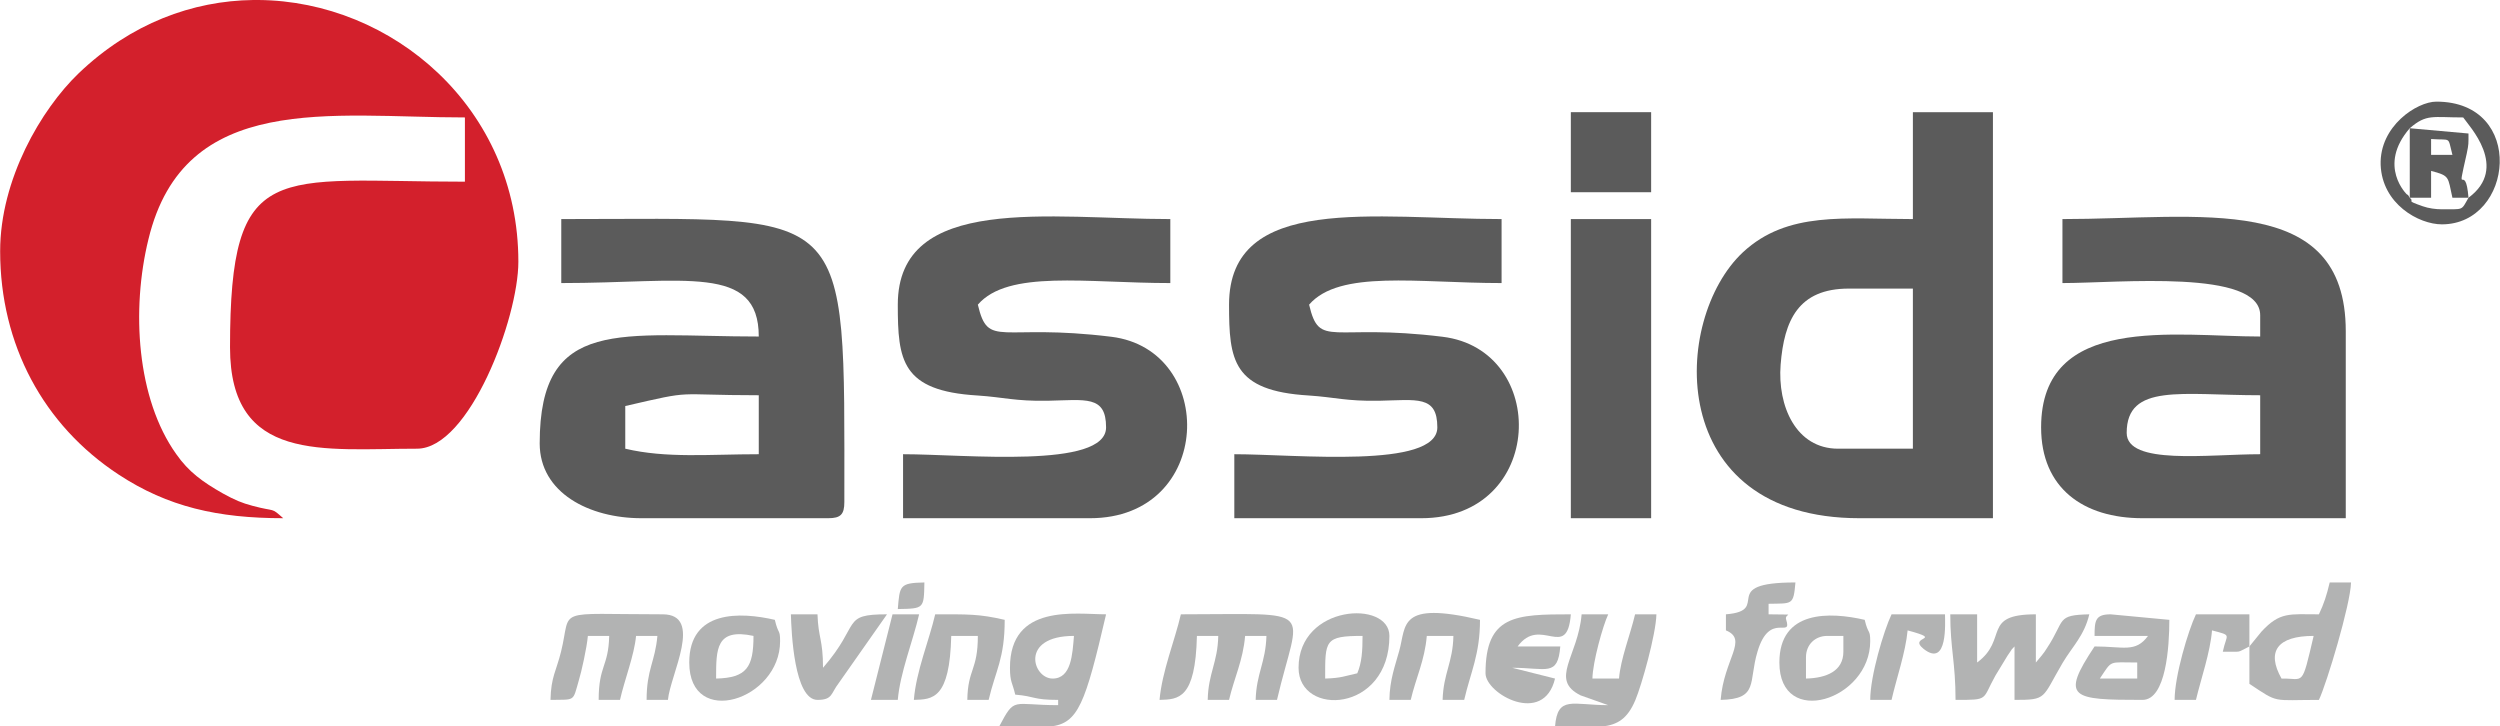
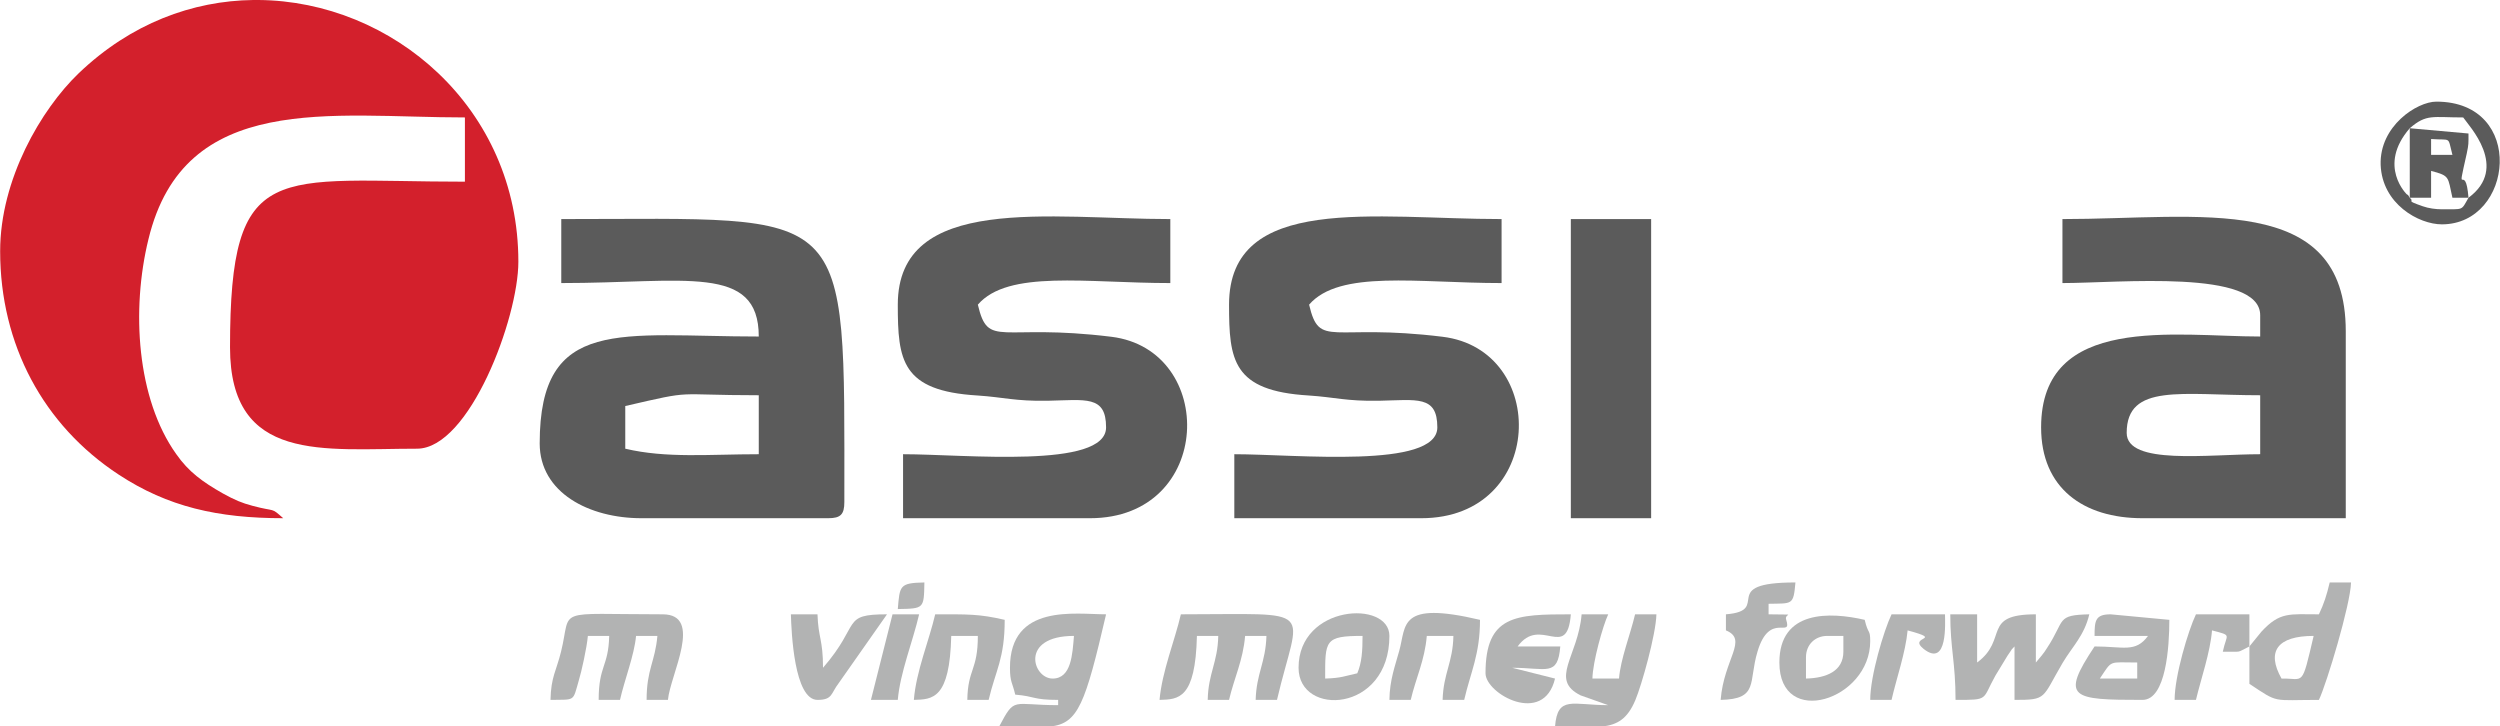
<svg xmlns="http://www.w3.org/2000/svg" xml:space="preserve" width="468px" height="136px" version="1.1" shape-rendering="geometricPrecision" text-rendering="geometricPrecision" image-rendering="optimizeQuality" fill-rule="evenodd" clip-rule="evenodd" viewBox="0 0 99.61 28.95">
  <g id="Слой_x0020_1">
    <g id="_2211201437344">
      <path fill="#D3202C" d="M0 10.01c0,3.72 1.72,6.93 4.72,8.9 1.96,1.29 3.96,1.74 6.56,1.74 -0.51,-0.45 -0.27,-0.24 -1.21,-0.49 -0.45,-0.12 -0.71,-0.23 -1.2,-0.5 -0.81,-0.46 -1.36,-0.86 -1.85,-1.56 -1.58,-2.21 -1.8,-5.76 -1.11,-8.57 1.43,-5.91 7.28,-4.85 12.61,-4.85l0 2.56c-7.58,0 -9.36,-0.99 -9.36,6.6 0,4.63 3.73,4.04 7.45,4.04 2.09,0 4.04,-5.2 4.04,-7.45 0,-6.14 -5.03,-10.39 -10.36,-10.43l-0.2 0c-2.42,0.03 -4.88,0.93 -6.96,2.92 -1.5,1.44 -3.13,4.23 -3.13,7.09z" />
-       <path fill="#5B5B5B" d="M73.67 11.5l2.55 0 0 6.38 -2.98 0c-1.68,0 -2.42,-1.7 -2.29,-3.35 0.14,-1.76 0.7,-3.03 2.72,-3.03zm2.55 -2.77c-2.7,0 -4.99,-0.33 -6.77,1.32 -2.86,2.67 -3.13,10.6 4.64,10.6l5.32 0 0 -16.18 -3.19 0 0 4.26z" />
      <path fill="#5B5B5B" d="M84.74 17.25c0,-1.99 2.2,-1.5 5.32,-1.5l0 2.35c-2.06,0 -5.32,0.45 -5.32,-0.85zm-2.56 -5.97c2.22,0 7.88,-0.57 7.88,1.28l0 0.85c-3.37,0 -8.73,-0.93 -8.73,3.62 0,2.42 1.68,3.62 4.04,3.62l8.1 0 0 -7.45c0,-5.59 -5.84,-4.47 -11.29,-4.47l0 2.55z" />
      <path fill="#5B5B5B" d="M24.91 16.18c2.85,-0.66 1.82,-0.43 5.32,-0.43l0 2.35c-1.97,0 -3.67,0.17 -5.32,-0.22l0 -1.7zm-2.55 -4.9c4.92,0 7.87,-0.78 7.87,2.13 -5.49,0 -8.73,-0.84 -8.73,4.26 0,1.97 1.98,2.98 4.05,2.98l7.45 0c0.49,0 0.64,-0.15 0.64,-0.64 0,-12.05 0.38,-11.28 -11.28,-11.28l0 2.55z" />
      <path fill="#5B5B5B" d="M48.97 12.14c0,2.21 0.14,3.44 3.18,3.62 1.05,0.07 1.48,0.23 2.78,0.21 1.52,-0.03 2.34,-0.23 2.34,1.06 0,1.67 -5.64,1.07 -8.09,1.07l0 2.55 7.45 0c4.96,0 5.1,-6.71 0.85,-7.23 -4.46,-0.55 -4.9,0.5 -5.32,-1.28 1.21,-1.4 4.33,-0.86 7.67,-0.86l0 -2.55c-5.03,0 -10.86,-1.04 -10.86,3.41z" />
      <path fill="#5B5B5B" d="M35.77 12.14c0,2.21 0.14,3.44 3.18,3.62 1.05,0.07 1.48,0.23 2.78,0.21 1.52,-0.03 2.34,-0.23 2.34,1.06 0,1.67 -5.64,1.07 -8.09,1.07l0 2.55 7.45 0c4.94,0 5.07,-6.71 0.85,-7.23 -4.46,-0.55 -4.9,0.5 -5.32,-1.28 1.21,-1.4 4.33,-0.86 7.67,-0.86l0 -2.55c-4.76,0 -10.86,-1.04 -10.86,3.41z" />
      <polygon fill="#5B5B5B" points="62.59,20.65 65.79,20.65 65.79,8.73 62.59,8.73 " />
      <path fill="#B2B3B3" d="M21.93 27.89c1,-0.02 0.88,0.09 1.13,-0.78 0.1,-0.32 0.32,-1.3 0.36,-1.77l0.85 0c-0.03,1.24 -0.42,1.17 -0.42,2.55l0.85 0c0.18,-0.8 0.57,-1.78 0.64,-2.55l0.85 0c-0.09,1.03 -0.43,1.33 -0.43,2.55l0.85 0c0.09,-1 1.43,-3.41 -0.21,-3.41 -4.41,0 -3.61,-0.29 -4.05,1.49 -0.19,0.77 -0.4,1 -0.42,1.92z" />
      <path fill="#B2B3B3" d="M46.2 27.89c0.76,-0.02 1.43,-0.03 1.49,-2.55l0.85 0c-0.02,1.06 -0.4,1.49 -0.42,2.55l0.85 0c0.2,-0.86 0.56,-1.58 0.64,-2.55l0.85 0c-0.03,1.06 -0.4,1.49 -0.43,2.55l0.85 0c0.89,-3.8 1.72,-3.41 -3.83,-3.41 -0.24,1.04 -0.75,2.27 -0.85,3.41z" />
      <path fill="#B2B3B3" d="M77.92 27.89c1.36,0 1.04,0.01 1.59,-0.97l0.48 -0.79c0.32,-0.46 0.06,-0.12 0.28,-0.37l0 2.13c1.31,0 1.08,-0.05 1.92,-1.48 0.38,-0.64 0.86,-1.08 1.06,-1.93 -1.33,0.03 -0.95,0.22 -1.67,1.32 -0.15,0.25 -0.31,0.42 -0.46,0.6l0 -1.92c-2.18,0 -1.08,0.99 -2.34,1.92l0 -1.92 -1.07 0c0,1.37 0.21,1.92 0.21,3.41z" />
      <path fill="#B2B3B3" d="M41.94 27.04c-0.8,0 -1.32,-1.7 0.85,-1.7 -0.06,0.72 -0.1,1.7 -0.85,1.7zm-0.08 1.91l-2.05 0c0.64,-1.21 0.5,-0.85 2.35,-0.85l0 -0.21c-1.02,0 -0.89,-0.14 -1.71,-0.21 -0.11,-0.48 -0.21,-0.49 -0.21,-1.07 0,-2.57 2.61,-2.13 3.83,-2.13 -0.83,3.57 -1.11,4.34 -2.21,4.47z" />
-       <polygon fill="#5B5B5B" points="62.59,7.66 65.79,7.66 65.79,4.47 62.59,4.47 " />
      <path fill="#B2B3B3" d="M64.08 28.1c-1.42,0 -2.02,-0.4 -2.12,0.85l1.89 0c0.6,-0.07 1,-0.31 1.31,-1.05 0.25,-0.59 0.82,-2.61 0.84,-3.42l-0.85 0c-0.19,0.81 -0.58,1.78 -0.64,2.56l-1.06 0c0.01,-0.65 0.42,-2.12 0.63,-2.56l-1.06 0c-0.14,1.68 -1.3,2.6 -0.04,3.23l1.1 0.39z" />
      <path fill="#B2B3B3" d="M90.91 27.04c-0.61,-1.08 -0.17,-1.7 1.28,-1.7 -0.49,2.09 -0.37,1.68 -1.28,1.7zm-1.28 -1.28l0 1.49c1.19,0.79 0.88,0.64 2.77,0.64 0.31,-0.65 1.26,-3.81 1.28,-4.68l-0.85 0c-0.12,0.51 -0.23,0.85 -0.43,1.27 -1.17,0 -1.55,-0.11 -2.29,0.69l-0.48 0.59z" />
      <path fill="#B2B3B3" d="M85.16 26.4l0 0.64 -1.49 0c0.51,-0.76 0.33,-0.64 1.49,-0.64zm-1.7 -1.06l2.13 0c-0.5,0.68 -0.98,0.42 -2.13,0.42 -1.38,2.07 -0.91,2.13 1.91,2.13 0.94,0 1.07,-2.13 1.07,-3.19l-2.34 -0.22c-0.61,0 -0.64,0.25 -0.64,0.86z" />
      <path fill="#B2B3B3" d="M59.19 26.83c0,0.82 2.32,2.11 2.77,0.21l-1.71 -0.43c1.38,0 1.82,0.37 1.92,-0.85l-1.7 0c0.91,-1.25 1.97,0.6 2.12,-1.28 -2.2,0 -3.4,0.03 -3.4,2.35z" />
      <path fill="#B2B3B3" d="M71.96 27.04l0 -0.85c0,-0.5 0.36,-0.85 0.85,-0.85l0.64 0 0 0.63c0,0.77 -0.67,1.05 -1.49,1.07zm-1.06 -0.64c0,2.65 3.62,1.5 3.62,-0.85 0,-0.49 -0.08,-0.25 -0.22,-0.85 -1.38,-0.32 -3.4,-0.4 -3.4,1.7z" />
-       <path fill="#B2B3B3" d="M28.53 27.04c0,-1.18 -0.01,-2.02 1.49,-1.7 0,1.25 -0.27,1.67 -1.49,1.7zm-1.07 -0.64c0,2.65 3.62,1.5 3.62,-0.85 0,-0.49 -0.07,-0.25 -0.21,-0.85 -1.38,-0.32 -3.41,-0.4 -3.41,1.7z" />
      <path fill="#B2B3B3" d="M54.08 26.83c-0.5,0.11 -0.63,0.19 -1.28,0.21 0,-1.52 -0.03,-1.7 1.49,-1.7 0,0.6 -0.03,1.07 -0.21,1.49zm-2.34 -0.22c0,1.96 3.62,1.8 3.62,-1.27 0,-1.44 -3.62,-1.25 -3.62,1.27z" />
      <path fill="#5B5B5B" d="M96.02 5.11c0.67,-0.58 0.91,-0.43 2.13,-0.43 0.22,0.33 1.84,2 0.21,3.2 -0.3,0.53 -0.18,0.45 -1.06,0.46 -0.26,0 -0.53,-0.04 -0.76,-0.12 -0.74,-0.26 -0.3,-0.15 -0.52,-0.34 -0.03,-0.04 -0.08,-0.15 -0.1,-0.12 0,0.01 -1.21,-1.14 0.1,-2.65zm1.28 3.83c2.86,0 3.36,-4.89 -0.22,-4.89 -0.77,0 -2.27,0.97 -2.22,2.52 0.06,1.56 1.52,2.37 2.44,2.37z" />
      <path fill="#B2B3B3" d="M36.41 27.89c0.75,-0.02 1.43,-0.03 1.49,-2.55l1.06 0c0,1.38 -0.4,1.31 -0.42,2.55l0.85 0c0.28,-1.19 0.64,-1.64 0.64,-3.19 -1.03,-0.24 -1.48,-0.22 -2.77,-0.22 -0.24,1.04 -0.76,2.27 -0.85,3.41z" />
      <path fill="#B2B3B3" d="M55.36 27.89l0.85 0c0.2,-0.86 0.56,-1.58 0.64,-2.55l1.06 0c-0.02,1.06 -0.4,1.49 -0.43,2.55l0.86 0c0.26,-1.12 0.63,-1.81 0.63,-3.19 -3.27,-0.77 -2.93,0.22 -3.22,1.24 -0.16,0.59 -0.38,1.15 -0.39,1.95z" />
      <path fill="#B2B3B3" d="M32.57 27.89c0.61,0 0.53,-0.26 0.84,-0.66l1.93 -2.75c-1.84,0 -1.02,0.37 -2.55,2.13 0,-1.13 -0.19,-1.19 -0.22,-2.13l-1.06 0c0.02,0.7 0.13,3.41 1.06,3.41z" />
      <path fill="#B2B3B3" d="M68.77 24.48l0 0.64c0.9,0.37 -0.08,1.13 -0.21,2.77 1.53,-0.03 1.1,-0.71 1.47,-1.93 0.48,-1.62 1.39,-0.48 1.14,-1.27 -0.09,-0.27 0.54,-0.18 -0.7,-0.21l0 -0.42c0.95,-0.02 0.99,0.07 1.07,-0.85 -3.15,0 -0.9,1.12 -2.77,1.27z" />
      <path fill="#B2B3B3" d="M89.63 25.76l0 -1.28 -2.13 0c-0.31,0.65 -0.85,2.46 -0.85,3.41l0.85 0c0.2,-0.84 0.57,-1.89 0.64,-2.77 0.83,0.22 0.58,0.12 0.43,0.85 0.84,-0.01 0.5,0.06 1.06,-0.21z" />
      <path fill="#B2B3B3" d="M74.52 27.89l0.85 0c0.19,-0.84 0.56,-1.89 0.64,-2.77 1.51,0.41 -0.02,0.21 0.64,0.74 0.97,0.76 0.85,-1.07 0.85,-1.38l-2.13 0c-0.31,0.65 -0.85,2.46 -0.85,3.41z" />
      <path fill="#5B5B5B" d="M96.87 5.54c0.83,0.06 0.65,-0.13 0.85,0.63l-0.85 0 0 -0.63zm-0.85 2.34l0.85 0 0 -1.07c0.76,0.2 0.66,0.23 0.85,1.07l0.64 0c-0.12,-1.53 -0.51,0.2 -0.07,-1.76 0.08,-0.38 0.07,-0.39 0.07,-0.8l-2.34 -0.21 0 2.77z" />
      <path fill="#B2B3B3" d="M34.7 27.89l1.07 0c0.09,-1.08 0.6,-2.33 0.85,-3.41l-1.06 0 -0.86 3.41z" />
      <path fill="#B2B3B3" d="M35.77 24.27c1.05,-0.02 1.04,-0.01 1.06,-1.06 -1,0.02 -0.98,0.13 -1.06,1.06z" />
    </g>
  </g>
</svg>